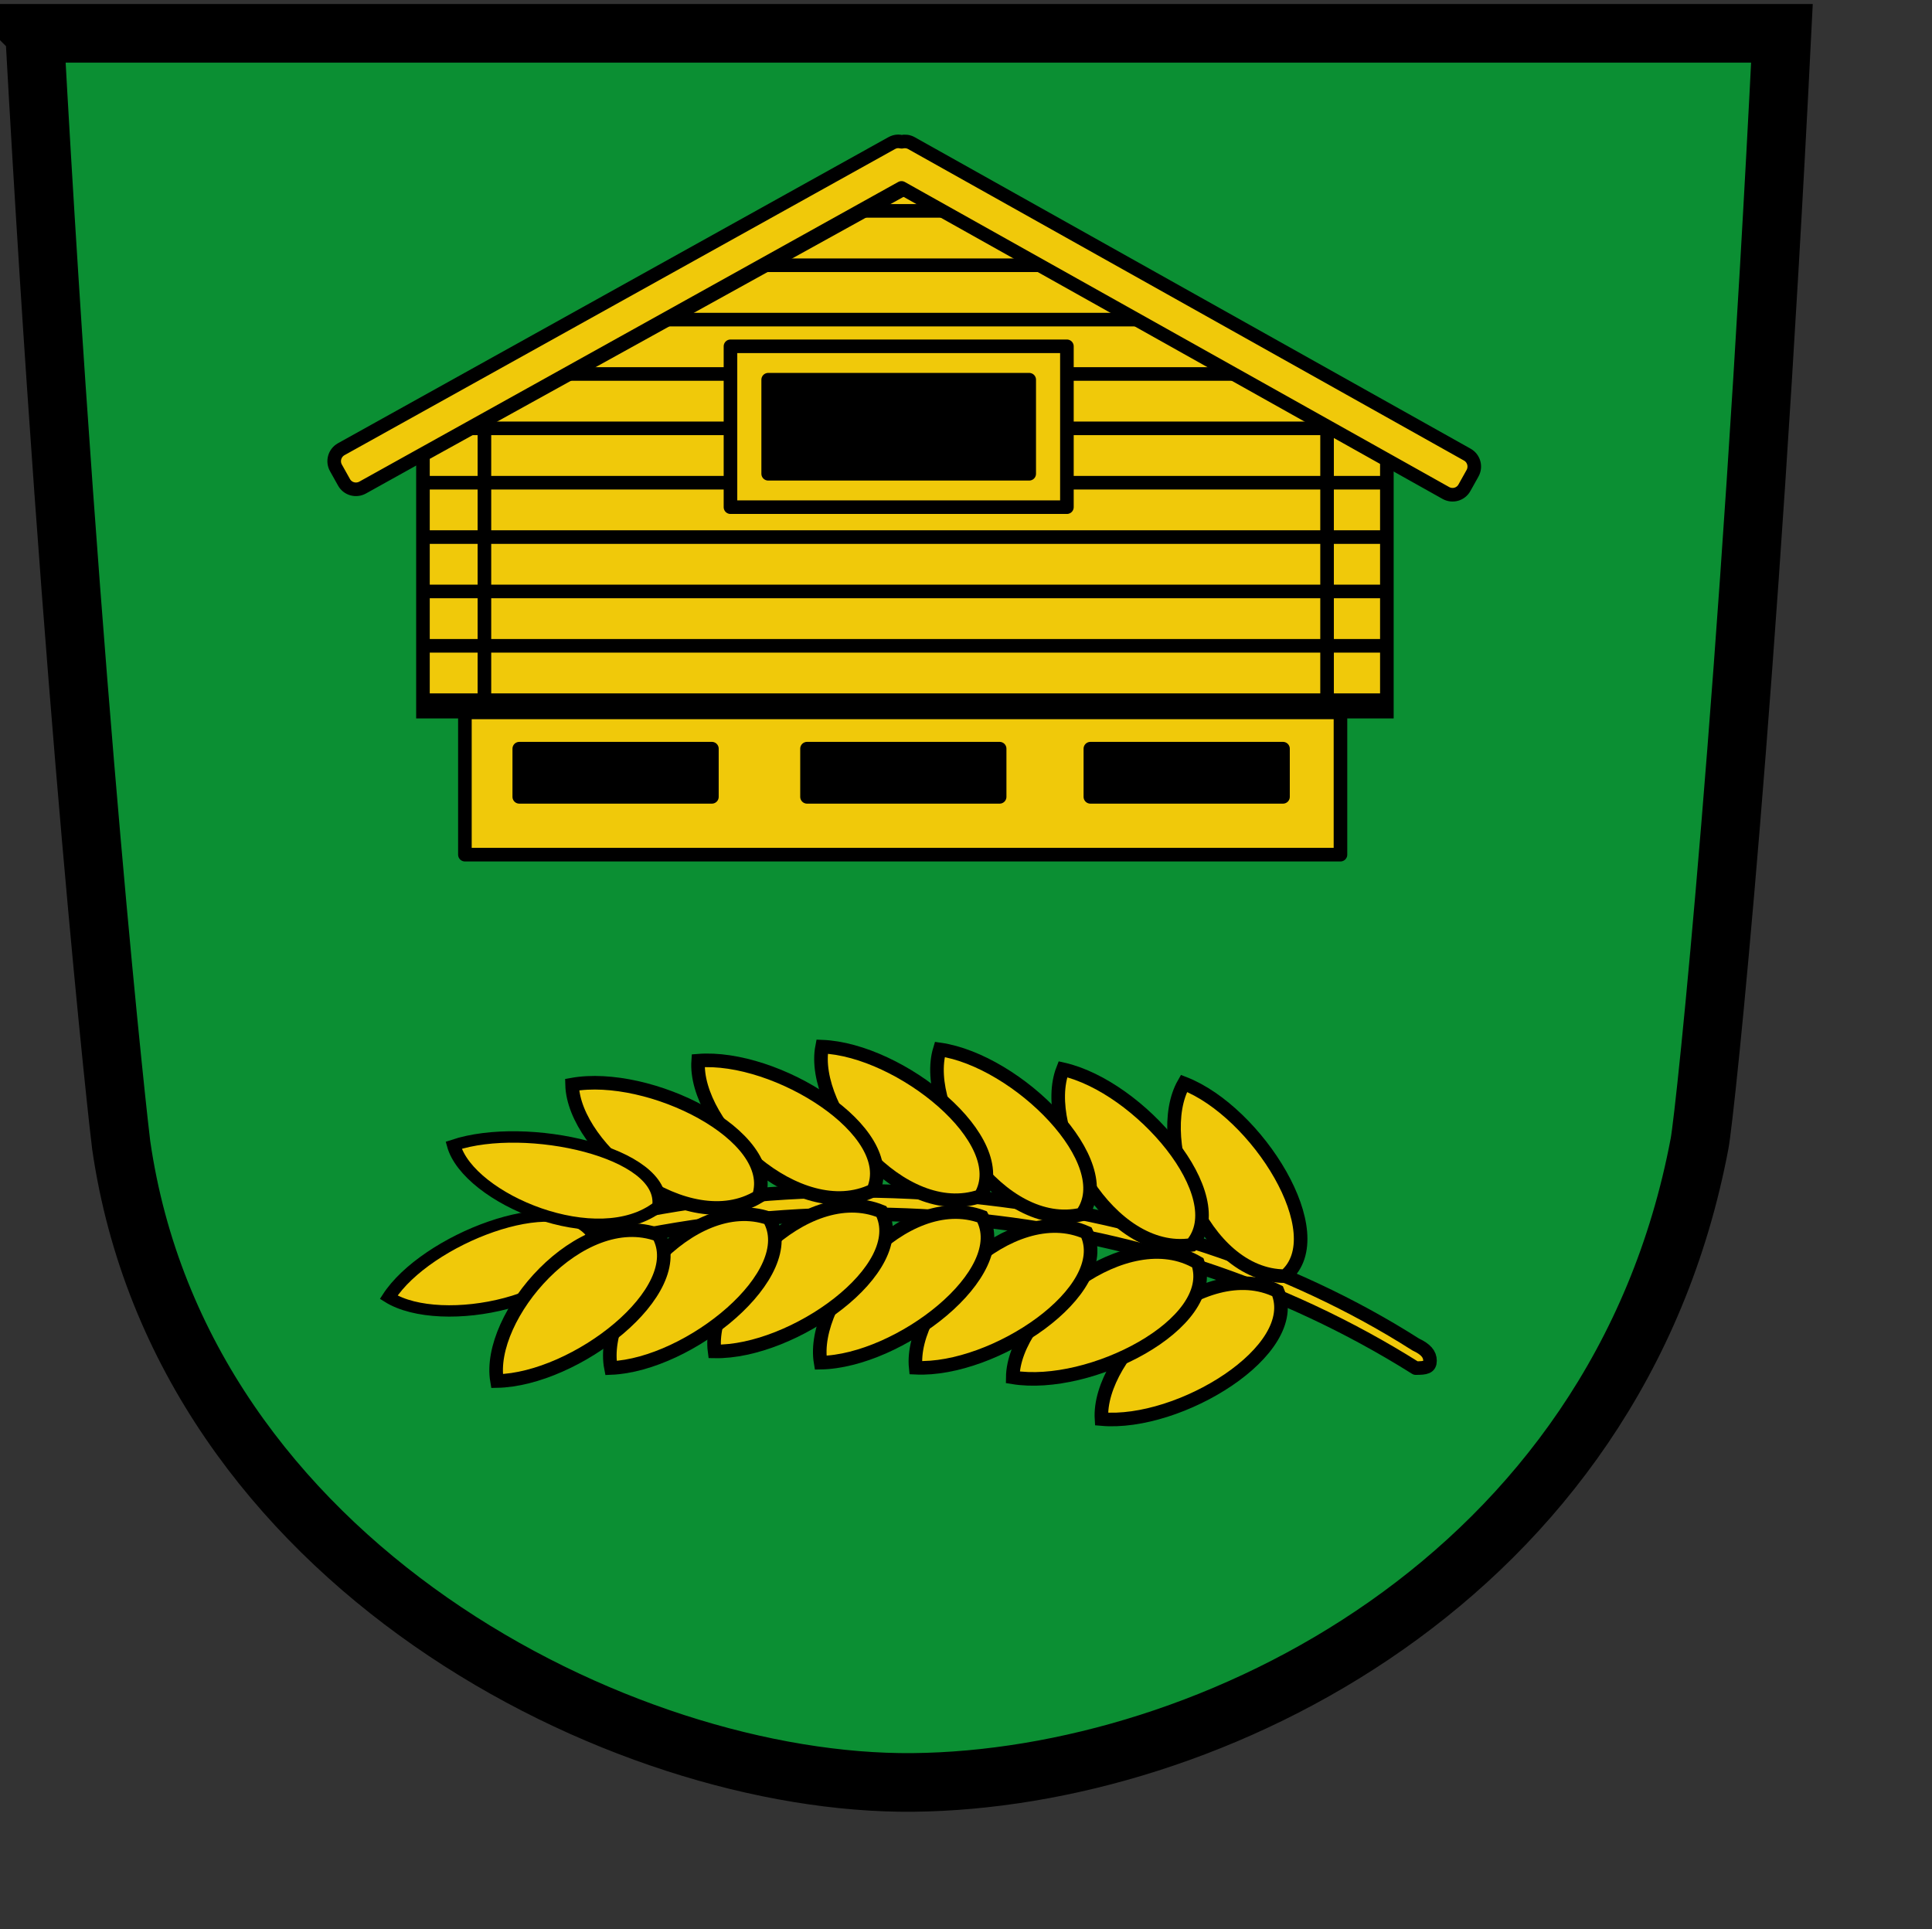
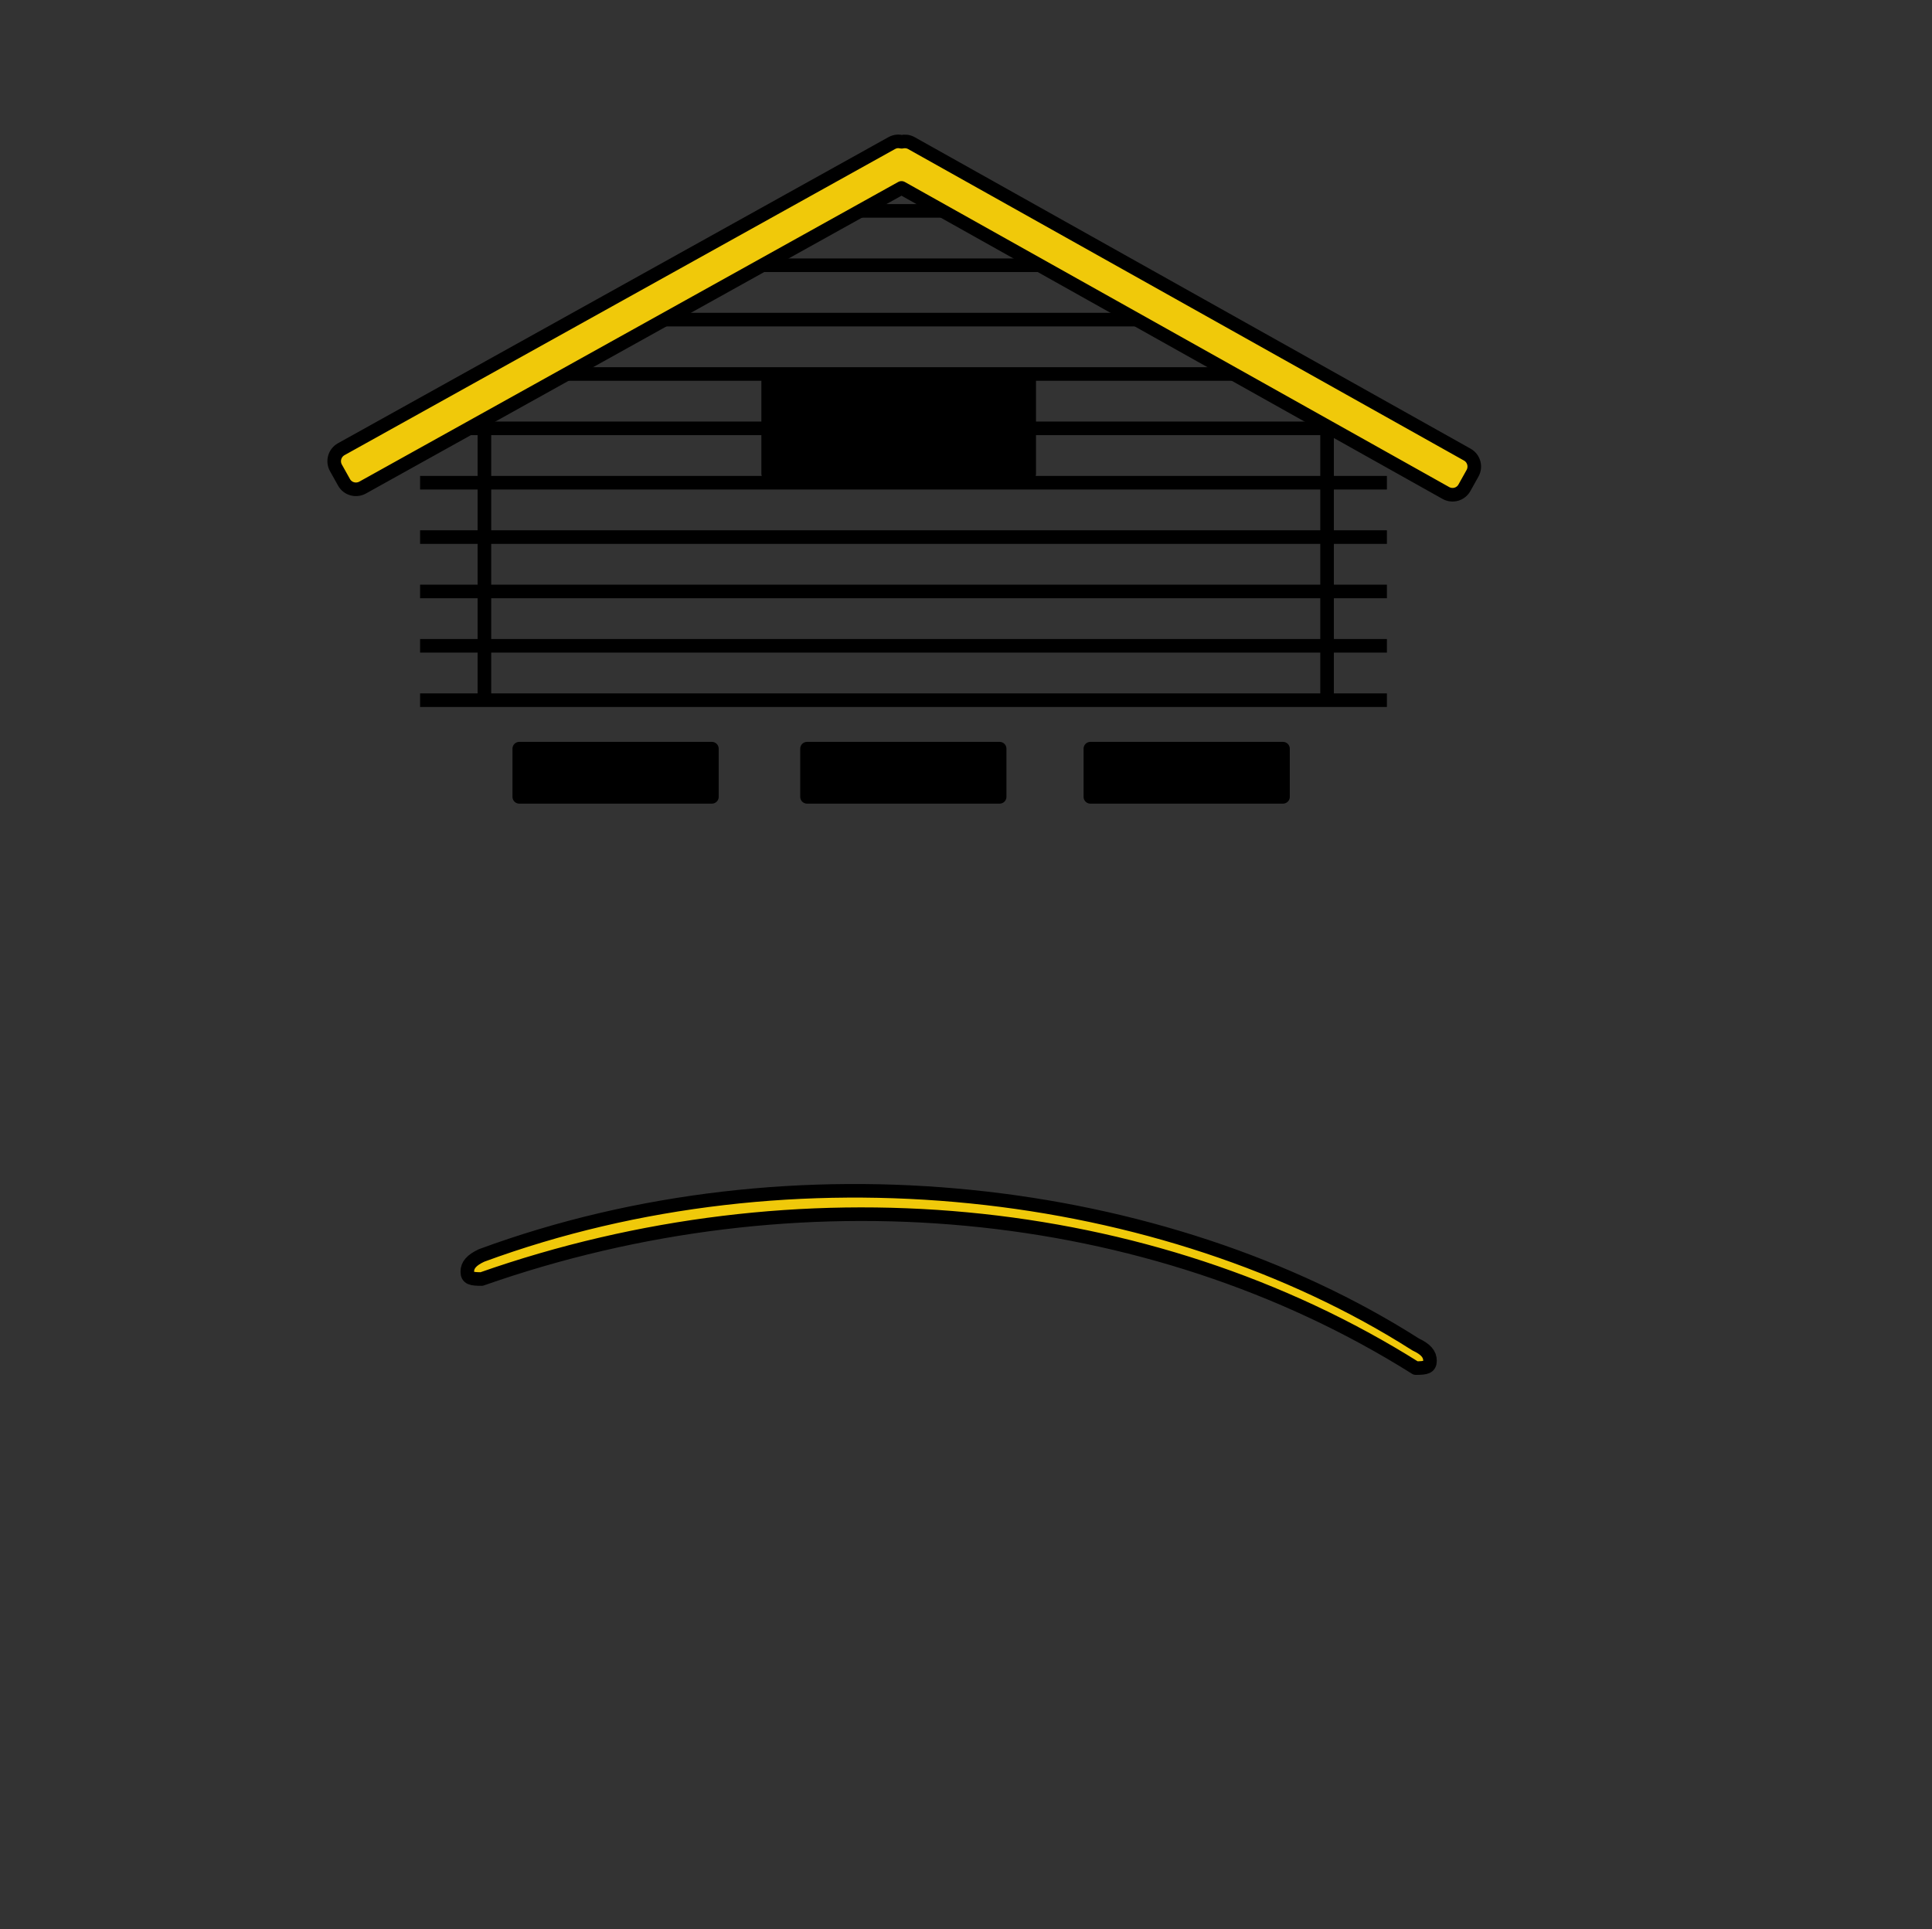
<svg xmlns="http://www.w3.org/2000/svg" xmlns:xlink="http://www.w3.org/1999/xlink" height="532.29pt" width="533.07pt" version="1.0">
  <rect width="100%" height="100%" fill="#333333" stroke="none" />
  <defs />
  <a />
  <g fill-rule="nonzero" transform="matrix(5.055,0,0,5.338,-240.593,652.23)" stroke="#000" stroke-miterlimit="4" fill="#FFF">
    <path fill="#FFF" d="M9.5,37.6c-0.3,0.5,0,0.9,0.5,0.9h28.2c0.5,0,0.8-0.4,0.5-0.9l-14.3-26.6c-0.3-0.5-0.7-0.5-0.9,0l-14,26.6z" />
  </g>
  <a transform="translate(814.746,-102.609)" />
  <a transform="translate(1266.655,-123.286)" />
  <a transform="translate(1575.451,-331.611)" />
  <a transform="translate(979.62,-308.05)" />
  <g transform="translate(-767.847,15.627)">
-     <path stroke-linejoin="miter" d="M780.59-3.356h642.81c-12.2,244.6-28.1,396.58-30.3,408.38-30.3,160.49-180.4,234-289.4,235.05-106.87,1.04-268.99-80.4-291.27-234.48-0.65-4.48-18.12-159.58-31.84-408.95z" fill-rule="evenodd" stroke="#000" stroke-linecap="butt" stroke-miterlimit="4" stroke-dasharray="none" stroke-width="21.571" fill="#0b8f33" />
    <g transform="matrix(0.819,0,0,0.819,813.52,33.819)">
      <path stroke-linejoin="round" d="M160.57,503.53c139.86-51.53,306.26-32.19,419.58,40,4.55,2.12,6.43,4.36,6.43,7.3s-1.88,3.3-6.43,3.3c-119.83-75.43-278.05-89.71-419.58-40-4.55,0-6.43-0.36-6.43-3.3s1.88-5.18,6.43-7.3z" stroke-dashoffset="0" stroke="#000" stroke-miterlimit="4" stroke-width="6.102" fill="#f0c90a" />
-       <path id="path1870" stroke-linejoin="miter" d="M476.06,426.25c32.76,12.72,67.53,67.78,45.48,86.59-37.4,0.04-60.08-61.19-45.48-86.59z" fill-rule="evenodd" stroke="#000" stroke-linecap="butt" stroke-miterlimit="4" stroke-dasharray="none" stroke-width="6.102" fill="#f0c90a" />
      <use xlink:href="#path1870" transform="matrix(0.123,-0.829,0.992,0.103,-362.561,873.057)" height="780.36" width="690.09" y="0" x="0" />
      <use xlink:href="#path1870" transform="matrix(0.989,-0.148,0.148,0.989,-112.234,68.801)" height="780.36" width="690.09" y="0" x="0" />
      <use xlink:href="#path1870" transform="matrix(0.974,-0.225,0.225,0.974,-193.208,102.946)" height="780.36" width="690.09" y="0" x="0" />
      <use xlink:href="#path1870" transform="matrix(0.946,-0.325,0.325,0.946,-275.368,161.236)" height="780.36" width="690.09" y="0" x="0" />
      <use xlink:href="#path1870" transform="matrix(0.901,-0.435,0.435,0.901,-356.498,239.095)" height="780.36" width="690.09" y="0" x="0" />
      <use xlink:href="#path1870" transform="matrix(0.854,-0.52,0.52,0.854,-427.004,310.337)" height="780.36" width="690.09" y="0" x="0" />
      <use xlink:href="#path1870" transform="matrix(0.733,-0.571,0.68,0.616,-490.777,463.299)" height="780.36" width="690.09" y="0" x="0" />
      <use xlink:href="#path1870" transform="matrix(0.896,0.443,0.443,-0.896,-176.36,748.05)" height="780.36" width="690.09" y="0" x="0" />
      <use xlink:href="#path1870" transform="matrix(0.861,0.508,0.508,-0.861,-227.267,683.447)" height="780.36" width="690.09" y="0" x="0" />
      <use xlink:href="#path1870" transform="matrix(0.914,0.406,0.406,-0.914,-252.612,750.286)" height="780.36" width="690.09" y="0" x="0" />
      <use xlink:href="#path1870" transform="matrix(0.938,0.345,0.345,-0.938,-280.748,787.28)" height="780.36" width="690.09" y="0" x="0" />
      <use xlink:href="#path1870" transform="matrix(0.925,0.38,0.38,-0.925,-337.111,760.015)" height="780.36" width="690.09" y="0" x="0" />
      <use xlink:href="#path1870" transform="matrix(0.946,0.323,0.323,-0.946,-369.362,803.557)" height="780.36" width="690.09" y="0" x="0" />
      <use xlink:href="#path1870" transform="matrix(0.939,0.344,0.344,-0.939,-426.159,796.432)" height="780.36" width="690.09" y="0" x="0" />
    </g>
    <g transform="translate(756,-54)">
-       <path stroke-linejoin="miter" d="M345.41,107.29l-177.96,98.41v94.46h354.61v-94.45l-176.65-98.42z" fill-rule="evenodd" stroke="#000" stroke-linecap="butt" stroke-miterlimit="4" stroke-dasharray="none" stroke-width="5" fill="#f0c90a" />
-       <rect stroke-linejoin="round" stroke-dasharray="none" stroke-dashoffset="0" height="52.326" width="322.11" stroke="#000" stroke-miterlimit="4" y="300.45" x="182.88" stroke-width="5" fill="#f0c90a" />
      <rect id="rect3680" stroke-linejoin="round" stroke-dasharray="none" stroke-dashoffset="0" height="17.717" width="70.866" stroke="#000" stroke-miterlimit="4" y="313.79" x="202.88" stroke-width="5" fill="#000" />
      <use xlink:href="#rect3680" transform="translate(105.858,0)" height="780.36" width="690.09" y="0" x="0" />
      <use xlink:href="#rect3680" transform="translate(210.101,0)" height="780.36" width="690.09" y="0" x="0" />
      <use xlink:href="#path3702" transform="translate(0,-100)" height="780.36" width="690.09" y="0" x="0" />
      <use xlink:href="#path3702" transform="matrix(0.815,0,0,1,58.66,-120)" height="780.36" width="690.09" y="0" x="0" />
      <path id="path4599" stroke-linejoin="miter" d="M500.06,295.72v-105.87" stroke="#000" stroke-linecap="butt" stroke-miterlimit="4" stroke-dasharray="none" stroke-width="5" fill="none" />
      <use xlink:href="#path3702" transform="matrix(0.562,0,0,1,148.051,-140)" height="780.36" width="690.09" y="0" x="0" />
      <use xlink:href="#path3702" transform="matrix(0.378,0,0,1,213.232,-160)" height="780.36" width="690.09" y="0" x="0" />
      <use xlink:href="#path3702" transform="matrix(0.215,0,0,1,263.756,-180)" height="780.36" width="690.09" y="0" x="0" />
      <use xlink:href="#path4599" transform="matrix(1,0,0,0.994,-310,1.12)" height="780.36" width="690.09" y="0" x="0" />
      <path stroke-linejoin="round" d="M342.25,90.375c-0.81,0.012-1.61,0.23-2.37,0.656l-202.5,112.59c-2.44,1.37-3.31,4.45-1.94,6.88l2.97,5.31c1.36,2.44,4.44,3.27,6.87,1.91l198.22-110.22,200.25,112.22c2.43,1.36,5.48,0.53,6.84-1.91l2.97-5.31c1.37-2.43,0.53-5.51-1.9-6.88l-204.5-114.59c-1.14-0.639-2.42-0.771-3.6-0.5-0.01,0.003-0.02-0.002-0.03,0-0.02-0.005-0.04,0.005-0.06,0-0.39-0.09-0.81-0.162-1.22-0.156z" stroke-dashoffset="0" stroke="#000" stroke-miterlimit="4" stroke-dasharray="none" stroke-width="5" fill="#f0c90a" />
      <path id="path3702" stroke-linejoin="miter" d="M166.39,295.95h355.68" stroke="#000" stroke-linecap="butt" stroke-miterlimit="4" stroke-dasharray="none" stroke-width="5" fill="none" />
      <use xlink:href="#path3702" transform="translate(0,-20)" height="780.36" width="690.09" y="0" x="0" />
      <use xlink:href="#path3702" transform="translate(0,-40)" height="780.36" width="690.09" y="0" x="0" />
      <use xlink:href="#path3702" transform="translate(0,-60)" height="780.36" width="690.09" y="0" x="0" />
      <use xlink:href="#path3702" transform="translate(0,-80)" height="780.36" width="690.09" y="0" x="0" />
-       <rect stroke-linejoin="round" stroke-dasharray="none" stroke-dashoffset="0" height="59.173" width="123.77" stroke="#000" stroke-miterlimit="4" y="165.77" x="280.58" stroke-width="5" fill="#f0c90a" />
      <rect stroke-linejoin="round" stroke-dasharray="none" stroke-dashoffset="0" height="34.594" width="96.033" stroke="#000" stroke-miterlimit="4" y="178.06" x="294.45" stroke-width="5" fill="#000" />
    </g>
  </g>
</svg>